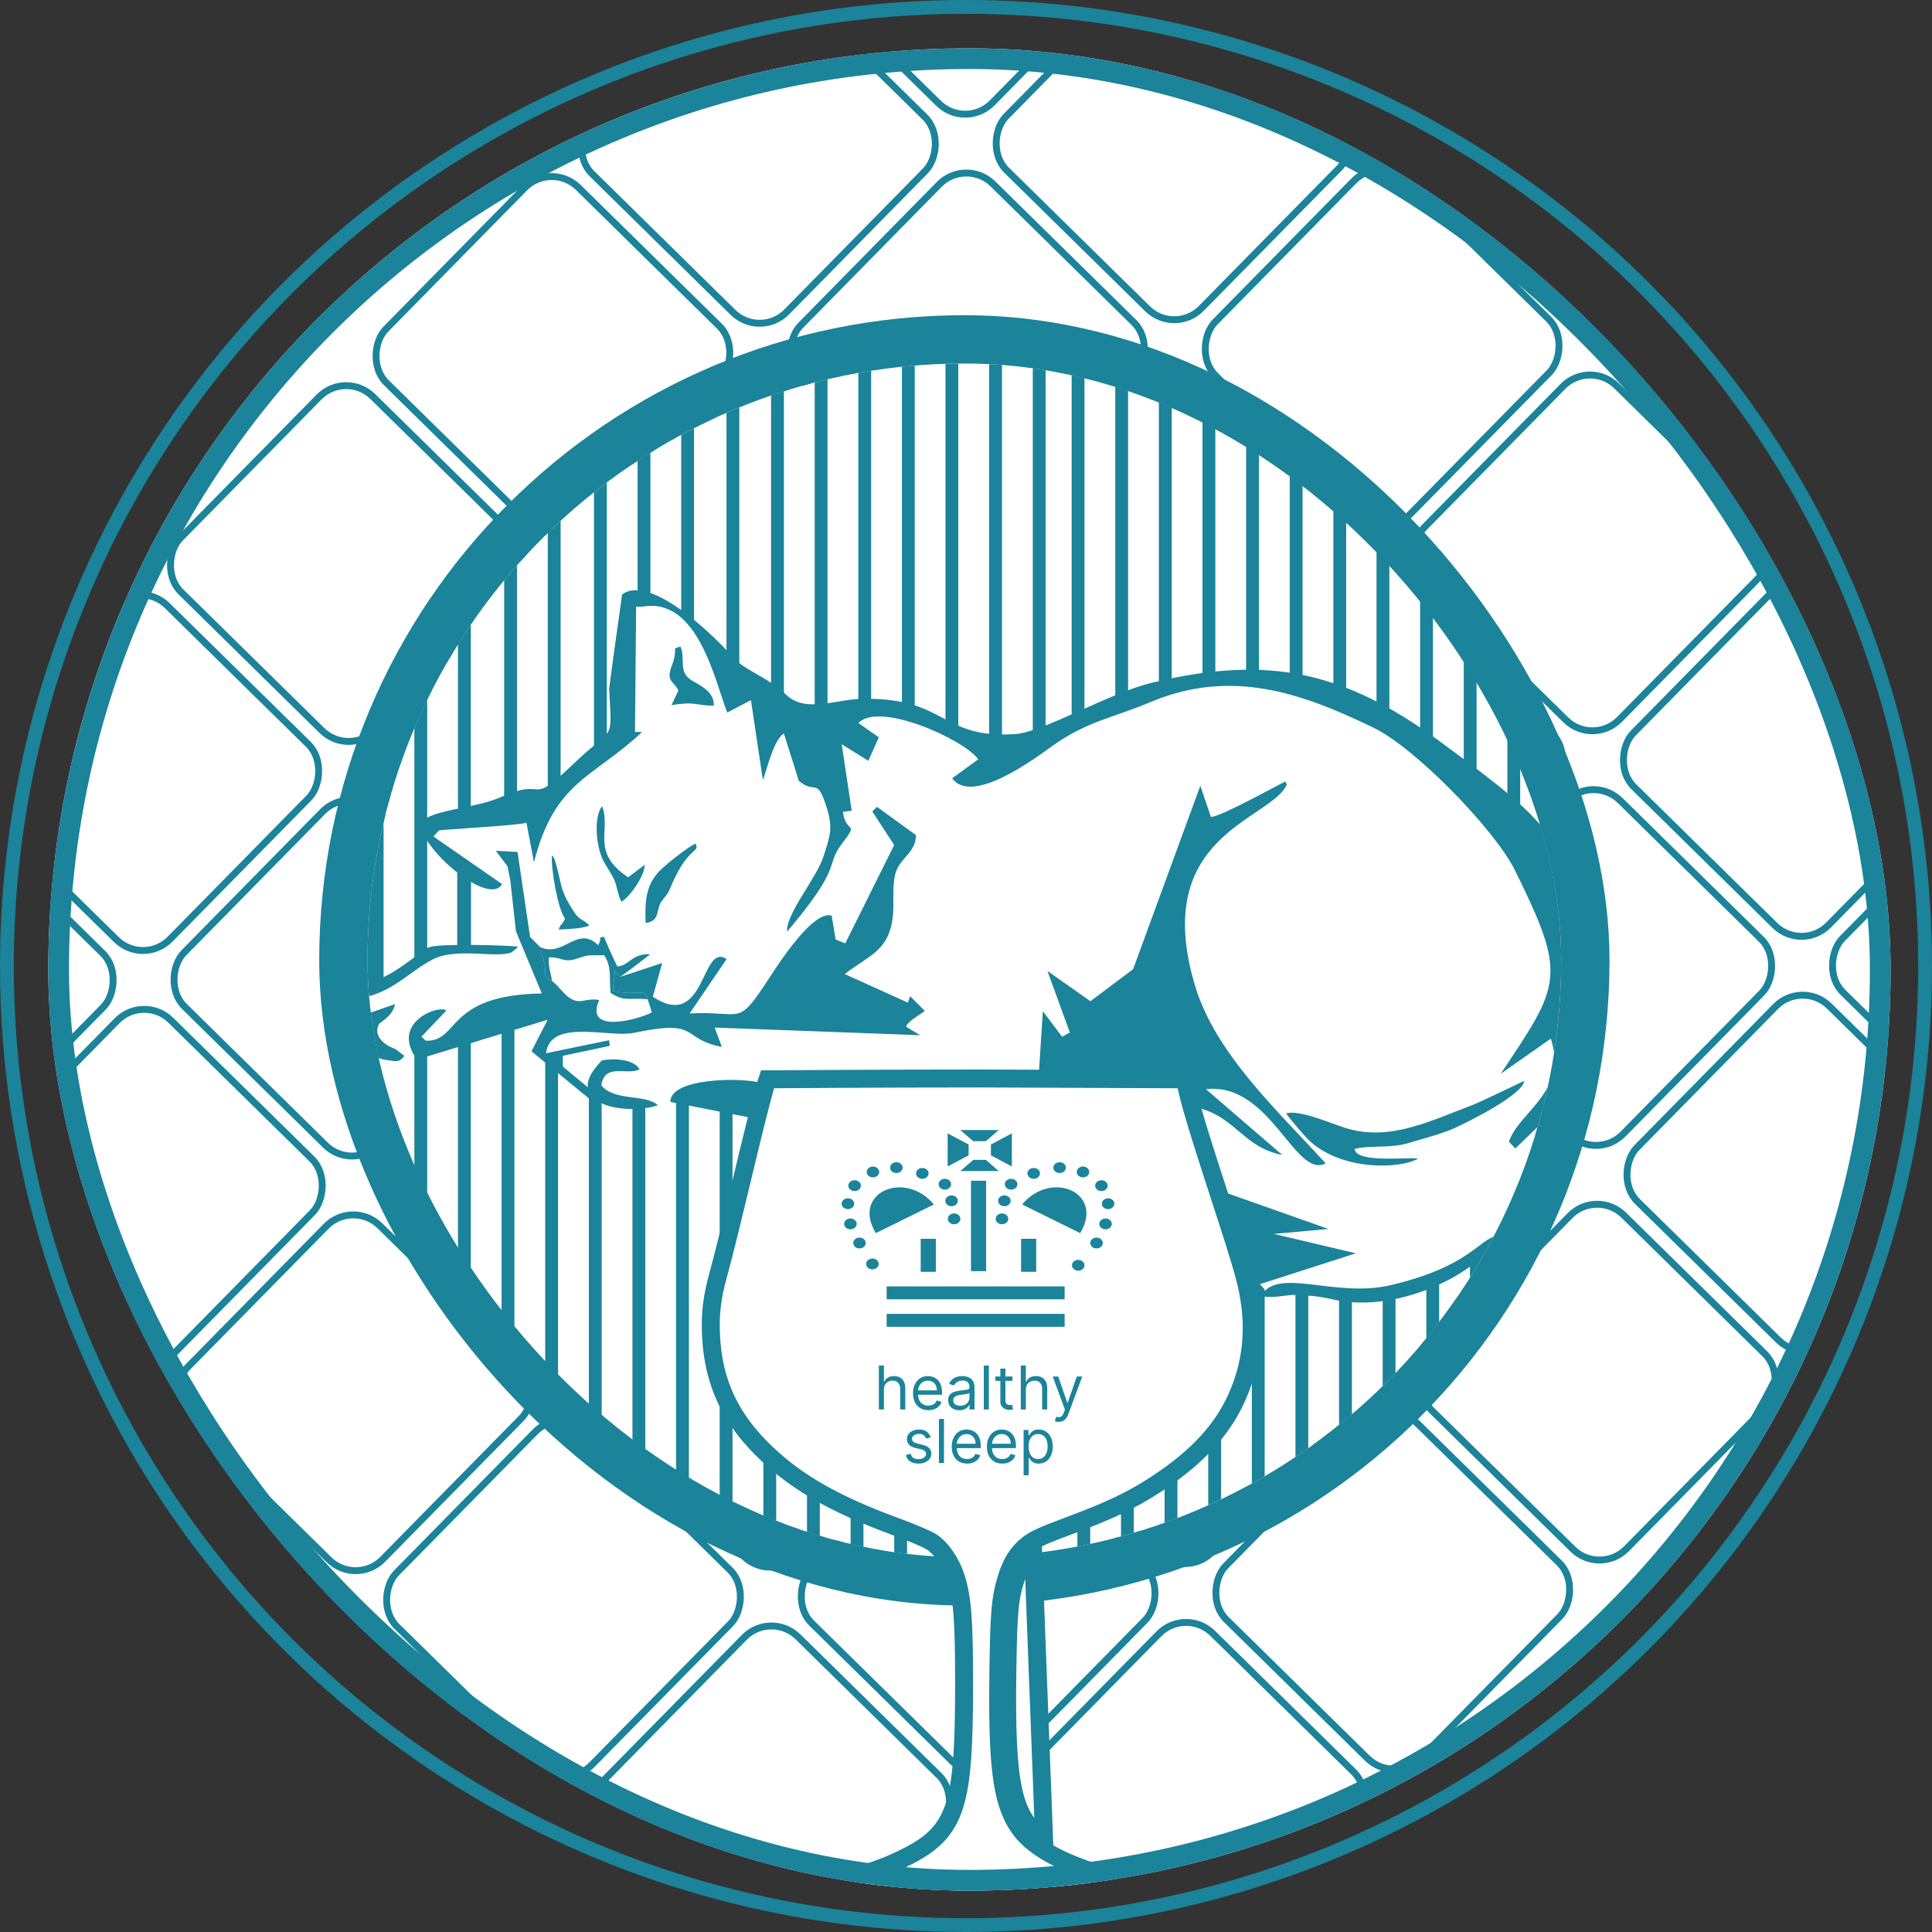
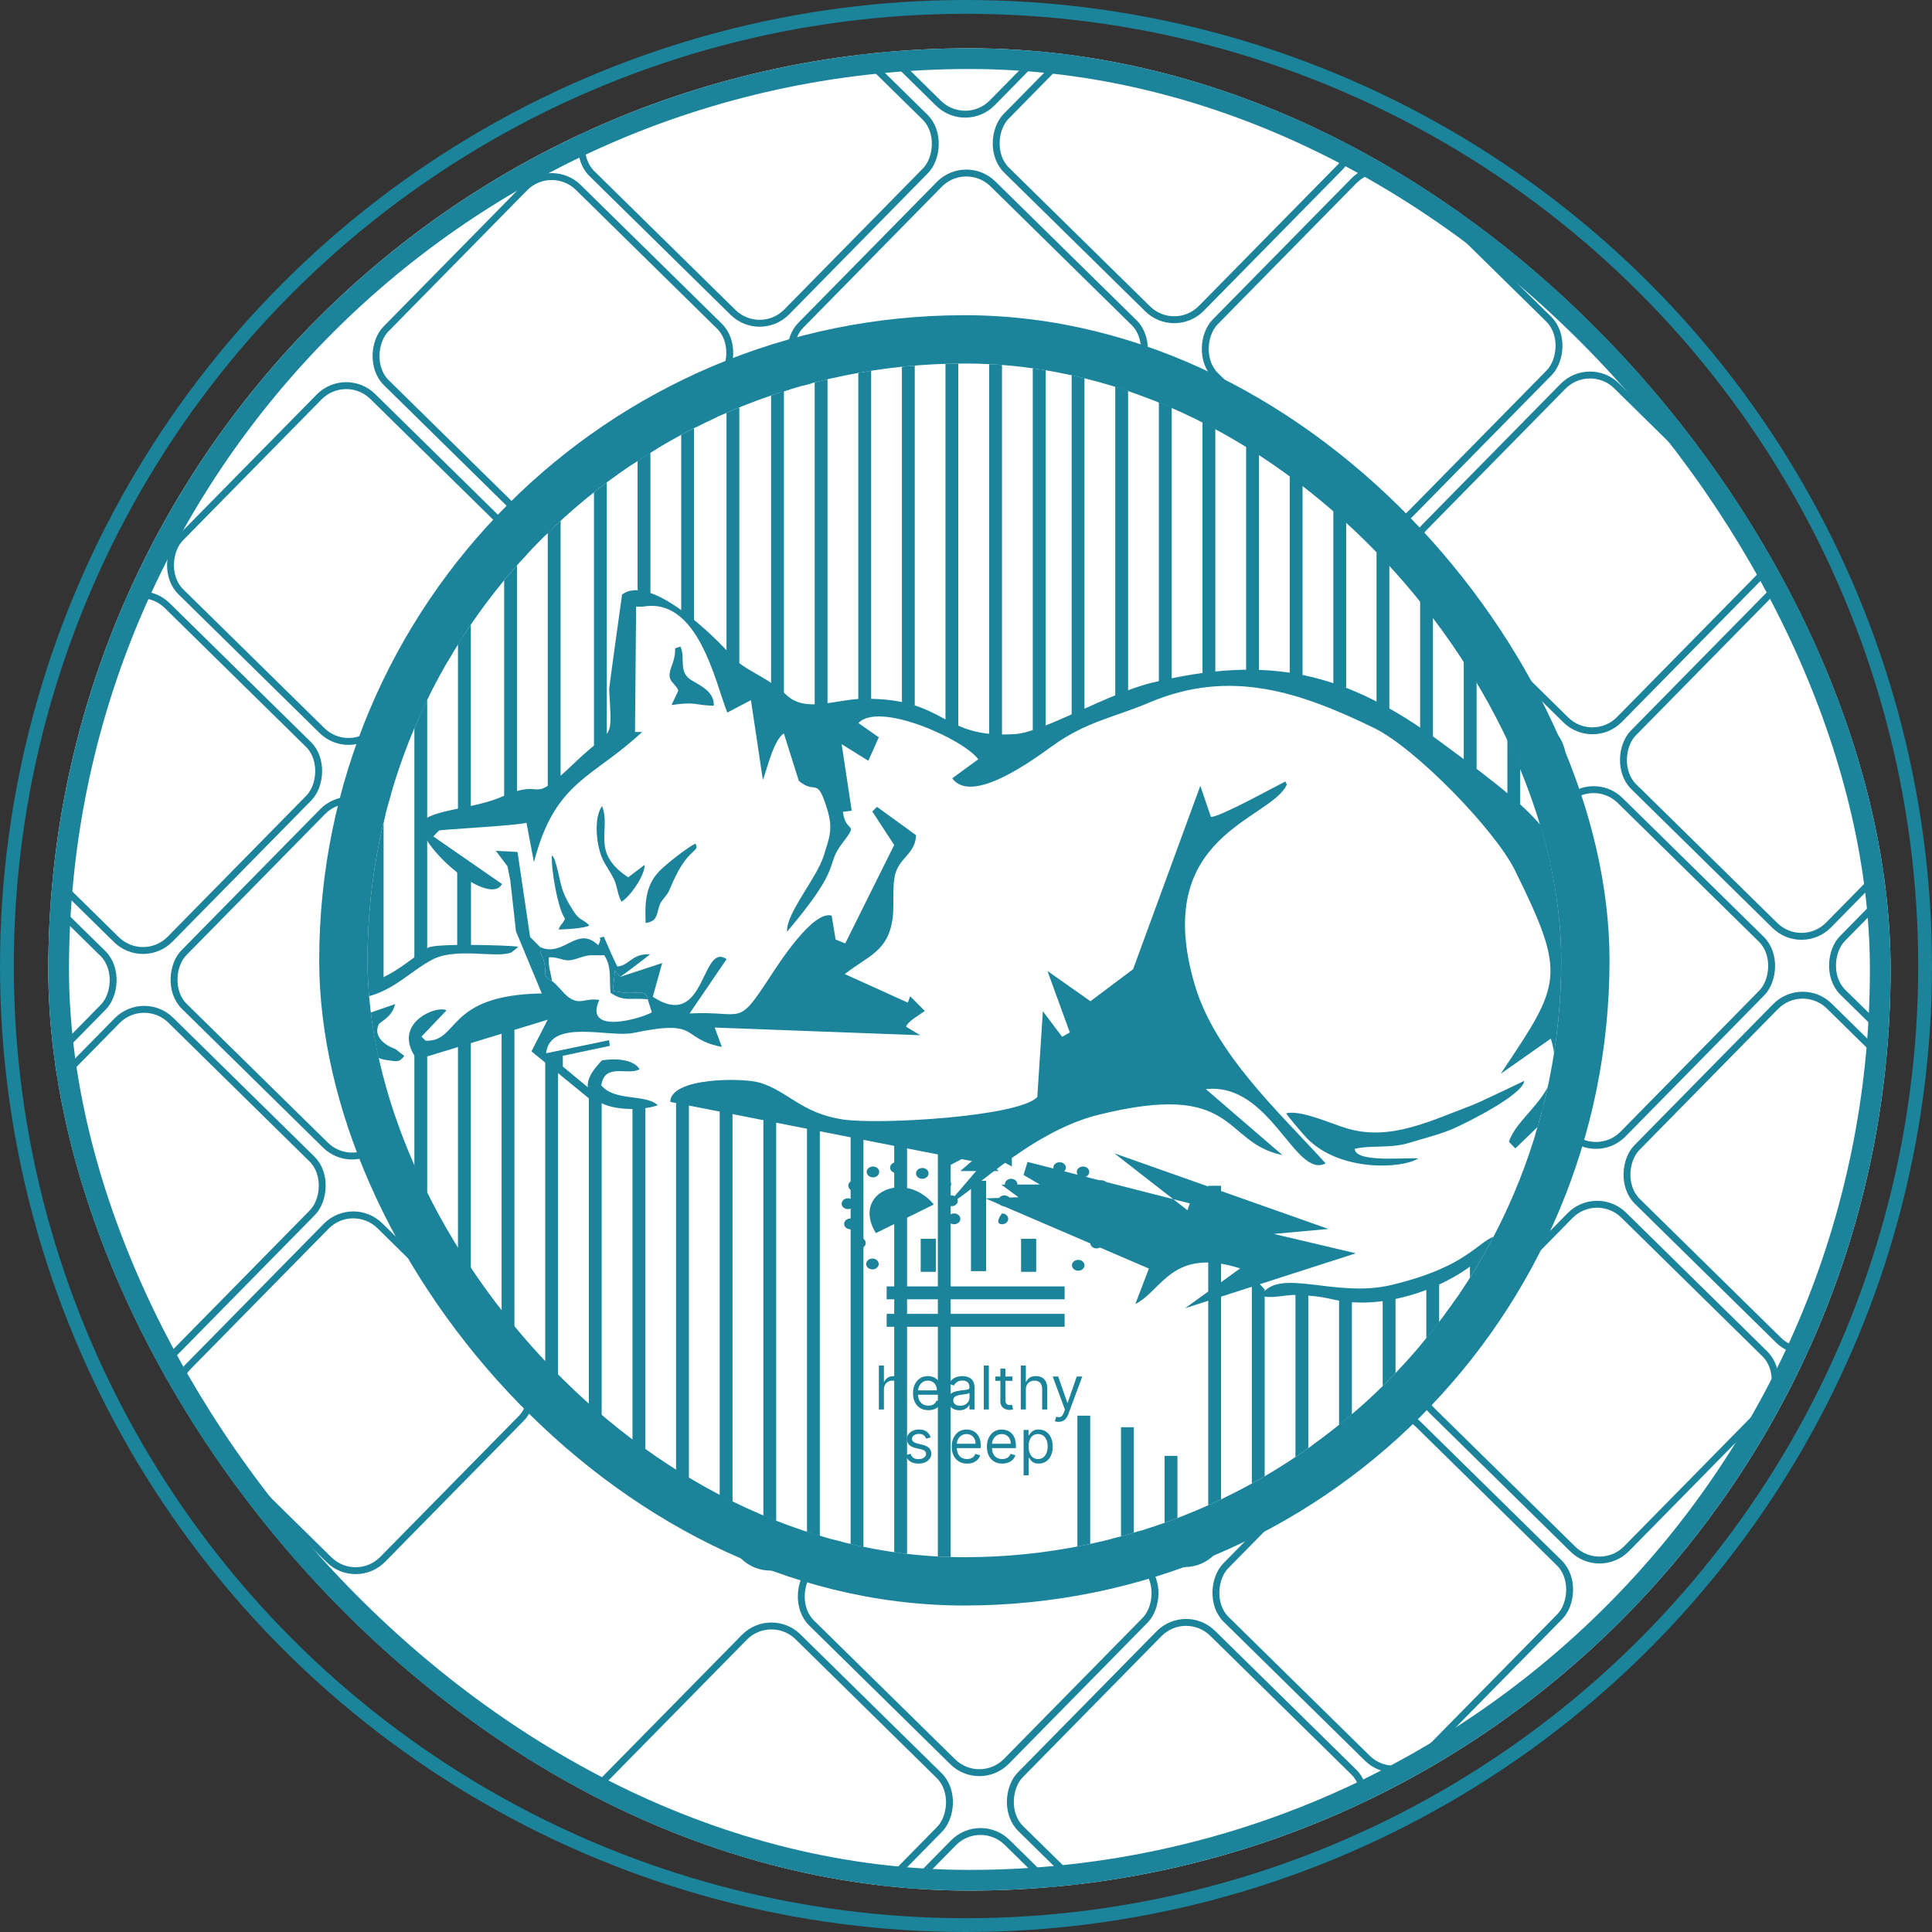
<svg xmlns="http://www.w3.org/2000/svg" width="217" height="217" viewBox="0 0 217 217" fill="none">
  <rect x="0" y="0" width="217" height="217" fill="#333333" stroke="none" />
  <g clip-path="url(#clip0_143_1309)">
    <rect x="5.425" y="5.425" width="206.925" height="206.925" rx="103.463" fill="white" />
    <rect x="61.916" y="18.066" width="30.755" height="30.755" rx="4.263" transform="rotate(44.511 61.916 18.066)" stroke="#1B839A" stroke-width="0.775" />
    <rect x="85.399" y="41.151" width="30.755" height="30.755" rx="4.263" transform="rotate(44.511 85.399 41.151)" stroke="#1B839A" stroke-width="0.775" />
    <rect x="108.883" y="64.237" width="30.755" height="30.755" rx="4.263" transform="rotate(44.511 108.883 64.237)" stroke="#1B839A" stroke-width="0.775" />
    <rect x="132.367" y="87.323" width="30.755" height="30.755" rx="4.263" transform="rotate(44.511 132.367 87.323)" stroke="#1B839A" stroke-width="0.775" />
    <rect x="155.851" y="110.409" width="30.755" height="30.755" rx="4.263" transform="rotate(44.511 155.851 110.409)" stroke="#1B839A" stroke-width="0.775" />
    <rect x="179.335" y="133.495" width="30.755" height="30.755" rx="4.263" transform="rotate(44.511 179.335 133.495)" stroke="#1B839A" stroke-width="0.775" />
    <rect x="38.83" y="41.549" width="30.755" height="30.755" rx="4.263" transform="rotate(44.511 38.83 41.549)" stroke="#1B839A" stroke-width="0.775" />
    <rect x="62.314" y="64.635" width="30.755" height="30.755" rx="4.263" transform="rotate(44.511 62.314 64.635)" stroke="#1B839A" stroke-width="0.775" />
    <rect x="85.798" y="87.721" width="30.755" height="30.755" rx="4.263" transform="rotate(44.511 85.798 87.721)" stroke="#1B839A" stroke-width="0.775" />
    <rect x="109.282" y="110.807" width="30.755" height="30.755" rx="4.263" transform="rotate(44.511 109.282 110.807)" stroke="#1B839A" stroke-width="0.775" />
    <rect x="132.765" y="133.893" width="30.755" height="30.755" rx="4.263" transform="rotate(44.511 132.765 133.893)" stroke="#1B839A" stroke-width="0.775" />
    <rect x="156.249" y="156.979" width="30.755" height="30.755" rx="4.263" transform="rotate(44.511 156.249 156.979)" stroke="#1B839A" stroke-width="0.775" />
    <rect x="108.088" y="-28.902" width="30.755" height="30.755" rx="4.263" transform="rotate(44.511 108.088 -28.902)" stroke="#1B839A" stroke-width="0.775" />
    <rect x="131.571" y="-5.816" width="30.755" height="30.755" rx="4.263" transform="rotate(44.511 131.571 -5.816)" stroke="#1B839A" stroke-width="0.775" />
    <rect x="155.055" y="17.27" width="30.755" height="30.755" rx="4.263" transform="rotate(44.511 155.055 17.27)" stroke="#1B839A" stroke-width="0.775" />
    <rect x="178.539" y="40.356" width="30.755" height="30.755" rx="4.263" transform="rotate(44.511 178.539 40.356)" stroke="#1B839A" stroke-width="0.775" />
    <rect x="202.023" y="63.442" width="30.755" height="30.755" rx="4.263" transform="rotate(44.511 202.023 63.442)" stroke="#1B839A" stroke-width="0.775" />
    <rect x="225.507" y="86.528" width="30.755" height="30.755" rx="4.263" transform="rotate(44.511 225.507 86.528)" stroke="#1B839A" stroke-width="0.775" />
    <rect x="85.002" y="-5.418" width="30.755" height="30.755" rx="4.263" transform="rotate(44.511 85.002 -5.418)" stroke="#1B839A" stroke-width="0.775" />
    <rect x="108.486" y="17.668" width="30.755" height="30.755" rx="4.263" transform="rotate(44.511 108.486 17.668)" stroke="#1B839A" stroke-width="0.775" />
    <rect x="131.969" y="40.754" width="30.755" height="30.755" rx="4.263" transform="rotate(44.511 131.969 40.754)" stroke="#1B839A" stroke-width="0.775" />
    <rect x="155.453" y="63.84" width="30.755" height="30.755" rx="4.263" transform="rotate(44.511 155.453 63.84)" stroke="#1B839A" stroke-width="0.775" />
    <rect x="178.937" y="86.925" width="30.755" height="30.755" rx="4.263" transform="rotate(44.511 178.937 86.925)" stroke="#1B839A" stroke-width="0.775" />
    <rect x="202.421" y="110.012" width="30.755" height="30.755" rx="4.263" transform="rotate(44.511 202.421 110.012)" stroke="#1B839A" stroke-width="0.775" />
    <rect x="15.743" y="65.033" width="30.755" height="30.755" rx="4.263" transform="rotate(44.511 15.743 65.033)" stroke="#1B839A" stroke-width="0.775" />
    <rect x="39.228" y="88.119" width="30.755" height="30.755" rx="4.263" transform="rotate(44.511 39.228 88.119)" stroke="#1B839A" stroke-width="0.775" />
    <rect x="62.711" y="111.205" width="30.755" height="30.755" rx="4.263" transform="rotate(44.511 62.711 111.205)" stroke="#1B839A" stroke-width="0.775" />
    <rect x="86.195" y="134.291" width="30.755" height="30.755" rx="4.263" transform="rotate(44.511 86.195 134.291)" stroke="#1B839A" stroke-width="0.775" />
    <rect x="109.679" y="157.377" width="30.755" height="30.755" rx="4.263" transform="rotate(44.511 109.679 157.377)" stroke="#1B839A" stroke-width="0.775" />
    <rect x="133.163" y="180.463" width="30.755" height="30.755" rx="4.263" transform="rotate(44.511 133.163 180.463)" stroke="#1B839A" stroke-width="0.775" />
    <rect x="-7.342" y="88.517" width="30.755" height="30.755" rx="4.263" transform="rotate(44.511 -7.342 88.517)" stroke="#1B839A" stroke-width="0.775" />
    <rect x="16.142" y="111.603" width="30.755" height="30.755" rx="4.263" transform="rotate(44.511 16.142 111.603)" stroke="#1B839A" stroke-width="0.775" />
    <rect x="39.626" y="134.689" width="30.755" height="30.755" rx="4.263" transform="rotate(44.511 39.626 134.689)" stroke="#1B839A" stroke-width="0.775" />
-     <rect x="63.109" y="157.775" width="30.755" height="30.755" rx="4.263" transform="rotate(44.511 63.109 157.775)" stroke="#1B839A" stroke-width="0.775" />
    <rect x="86.593" y="180.861" width="30.755" height="30.755" rx="4.263" transform="rotate(44.511 86.593 180.861)" stroke="#1B839A" stroke-width="0.775" />
    <rect x="110.077" y="203.947" width="30.755" height="30.755" rx="4.263" transform="rotate(44.511 110.077 203.947)" stroke="#1B839A" stroke-width="0.775" />
    <g clip-path="url(#clip1_143_1309)">
      <rect x="41.278" y="40.83" width="134.075" height="134.075" rx="67.037" fill="white" />
      <path fill-rule="evenodd" clip-rule="evenodd" d="M181.552 120.157V105.675C172.887 92.336 175.338 93.299 161.8 83.333C151.102 75.458 142.546 73.483 129.363 76.688C124.511 77.868 117.18 82.237 114.049 82.449C105.571 83.024 106.471 78.362 96.929 78.488C93.909 78.528 90.496 80.107 88.351 78.076C86.065 75.912 83.627 75.352 82.204 73.699C80.311 71.501 73.009 64.371 69.872 66.78C69.868 66.789 68.408 77.19 68.421 77.435C68.745 83.553 68.933 81.471 64.663 85.562C59.02 90.968 61.698 87.125 56.359 89.489C53.174 90.9 48.4 90.881 47.26 92.435C47.076 95.178 54.918 101.924 56.389 99.295L48.671 93.947L49.305 93.287C49.571 93.161 58.107 92.736 59.131 92.411L59.973 96.84C62.332 87.663 66.56 87.437 72.116 82.219L71.323 82.212L71.448 68.138L72.155 68.145C78.415 66.98 80.328 76.639 81.689 80.035L84.345 78.64L85.686 87.61C86.178 86.304 86.919 83.046 88.046 82.385L89.726 87.71C91.678 89.326 91.75 87.1 92.912 90.898C93.586 93.102 93.175 94.019 92.529 96.096C91.74 98.636 88.256 102.604 88.41 104.638C94.844 97.044 92.558 97.387 94.616 94.698C96.566 92.151 94.987 93.726 94.676 91.184L95.663 91.059L94.534 83.585L97.529 85.451L98.706 82.814L96.417 81.213C98.705 78.748 108.221 83.012 109.878 85.282L106.949 87.419C109.135 90.414 115.921 85.427 118.166 83.81C122.05 81.013 124.994 80.642 129.15 78.885C138.225 75.051 146.087 77.758 154.326 81.762C159.002 84.034 167.92 93.228 170.147 97.734C176.056 109.689 175.329 110.471 168.56 120.604L174.188 116.654C176.114 122.704 170.671 124.765 169.477 128.237L170.203 128.99L180.627 118.927L180.259 121.673L181.552 120.157Z" fill="#1B839A" />
      <path fill-rule="evenodd" clip-rule="evenodd" d="M148.895 130.668C143.613 124.853 136.512 118.375 134.22 110.698C129.15 93.712 142.782 92.13 144.537 88.111L144.367 87.772C143.071 88.421 136.94 91.816 136.008 91.75L134.817 88.261L127.268 108.861L122.476 112.455L117.649 109.058L120.16 115.962L119.299 116.453L117.134 113.58L116.509 123.208C114.55 125.416 98.746 126.356 94.651 125.735C90.051 125.036 88.581 122.635 85.426 121.63C83.479 121.01 75.289 121.011 75.29 123.764L110.387 130.657L106.471 135.231C108.377 134.781 115.341 127.21 123.347 125.219C139.161 121.288 137.199 128.342 144.038 129.738L135.445 122.333C142.713 121.523 145.438 132.464 148.895 130.668Z" fill="#1B839A" />
      <path fill-rule="evenodd" clip-rule="evenodd" d="M69.665 109.717L69.072 109.036L68.83 111.323C69.682 111.383 69.766 111.526 70.795 111.526C71.762 111.525 72.561 111.207 72.755 112.243L73.213 113.706C72.019 114.404 65.523 116.3 67.305 112.319C65.689 112.038 65.189 112.94 63.907 112.038C63.239 111.567 62.632 110.627 62.001 110.194C60.871 109.542 61.41 109.565 61.158 108.26C60.9 106.922 60.672 107.583 60.665 106.374L59.541 105.242L58.128 95.69L55.69 95.564L57 97.301L57.317 98.889L57.953 104.607L60.854 111.584C49.985 111.758 51.639 117.04 47.81 116.89L47.337 116.434L50.148 113.487C49.054 112.839 43.821 114.989 46.846 119.003L61.513 114.536L59.694 118.083L66.281 123.485L66.851 122.807L63.223 119.801L63.21 118.587L68.491 117.47L68.414 116.835L61.332 118.302C61.785 114.346 68.457 116.579 71.135 116.02C78.838 114.412 76.257 116.63 81.077 117.591L80.273 115.414L103.357 116.274L101.77 115.322C101.899 114.751 103.362 113.931 103.877 113.551L102.231 111.896L101.967 112.614L94.884 109.406C97.542 107.325 99.794 106.866 100.268 103.054C100.48 101.349 100.105 99.074 100.74 97.647C101.362 96.25 102.832 95.656 102.89 93.81L98.505 90.624L97.975 91.145L100.433 94.911L94.937 105.962L93.857 105.524L93.409 102.842C91.296 102.218 87.443 108.26 86.346 109.937C82.725 115.469 83.531 113.508 77.454 113.831L77.176 114.241L81.609 107.727C78.709 105.752 79.324 115.91 73.322 111.955L74.374 108.168L69.665 109.717Z" fill="#1B839A" />
      <path fill-rule="evenodd" clip-rule="evenodd" d="M143.06 138.592L149.203 138.035L125.165 129.541L133.372 135.933L133.641 135.167L115.411 130.508L114.961 131.97L116.792 133.042L112.469 133.056L114.391 134.473L110.685 134.602L129.042 142.483L127.521 146.465C130.504 144.997 131.634 140.028 139.294 142.466L133.111 146.937L152.288 140.769L143.06 138.592Z" fill="#1B839A" />
      <path fill-rule="evenodd" clip-rule="evenodd" d="M152.152 129.043C153.931 128.587 156.123 129.034 158.31 128.354C159.833 127.881 161.878 127.376 163.29 126.744C164.835 126.052 171.063 122.96 171.202 121.4C171.197 121.401 166.152 123.835 165.339 124.137C160.733 125.852 156.17 128.221 151.228 126.725C149.448 126.187 146.063 124.642 144.462 125.043C144.545 125.283 146.417 127.469 146.836 127.891C150.547 131.635 157.481 131.28 159.286 130.118C157.88 129.982 152.286 130.639 152.152 129.043Z" fill="#1B839A" />
      <path fill-rule="evenodd" clip-rule="evenodd" d="M141.662 145.489C142.448 145.961 144.501 145.399 145.613 145.442C147.024 145.497 148.255 145.607 149.623 145.931C157.362 147.764 166.934 142.433 168.18 138.777C165.972 139.266 165.159 142.206 156.263 144.332C149.949 145.841 143.653 142.274 141.662 145.489Z" fill="#1B839A" />
      <path fill-rule="evenodd" clip-rule="evenodd" d="M166.166 143.264C166.641 143.046 167.49 142.143 167.986 141.691C169.554 140.261 171.509 139.562 173.556 137.247C174.931 135.692 178.102 130.203 177.152 128.196C176.788 128.67 175.506 131.839 175.083 132.648C172.773 137.066 166.401 139.616 166.166 143.264Z" fill="#1B839A" />
      <path fill-rule="evenodd" clip-rule="evenodd" d="M173.17 141.171C178.691 135.909 180.505 133.379 179.215 125.062C178.581 125.873 178.448 130.787 177.076 133.932C176.043 136.301 173.354 137.933 173.17 141.171Z" fill="#1B839A" />
      <path fill-rule="evenodd" clip-rule="evenodd" d="M60.665 106.373C60.672 107.583 60.9 106.922 61.158 108.26C61.41 109.564 60.871 109.542 62.001 110.194C61.835 109.024 61.57 108.699 61.648 107.52C63.147 107.492 63.285 108.179 64.778 107.676C66.431 107.118 66.158 107.35 67.867 107.288C68.754 108.661 68.401 109.913 68.575 111.506C70.105 112.561 70.807 112.029 72.755 112.243C72.561 111.207 71.762 111.525 70.795 111.525C69.766 111.526 69.682 111.382 68.83 111.323L69.072 109.036L69.665 109.717C70.133 109.407 72.754 107.419 73.021 107.18C70.948 107.082 70.663 108.473 69.341 108.555C68.971 107.858 68.142 105.977 67.822 105.202C66.851 105.522 67.812 104.979 67.192 106.167C64.83 103.858 63.311 107.594 60.665 106.373Z" fill="#1B839A" />
      <path fill-rule="evenodd" clip-rule="evenodd" d="M41.21 110.373V111.958C44.351 111.158 46.056 109.115 48.534 107.793C51.259 106.339 55.812 107.697 57.469 106.956L58.069 106.479C58.093 106.388 58.157 106.375 58.202 106.323C56.857 106.158 49.061 105.945 48.129 106.421C46.978 107.008 43.918 109.942 41.21 110.373Z" fill="#1B839A" />
      <path fill-rule="evenodd" clip-rule="evenodd" d="M67.541 121.913C67.898 119.302 70.529 120.864 71.842 120.09C71.096 118.912 68.971 118.874 67.616 119.095C66.106 120.676 65.058 122.373 67.326 123.776C68.893 124.745 72.195 124.758 73.887 124.136C72.438 122.838 69.073 123.74 67.541 121.913Z" fill="#1B839A" />
      <path fill-rule="evenodd" clip-rule="evenodd" d="M72.517 103.669C74.037 103.457 73.686 102.466 74.185 101.425C74.276 101.235 74.859 100.548 74.998 100.323C75.215 99.974 75.354 99.553 75.555 99.105C77.356 95.076 78.663 95.75 78.109 94.749C77.278 95.132 74.814 97.054 74.033 97.871C72.481 99.495 72.432 101.458 72.517 103.669Z" fill="#1B839A" />
      <path fill-rule="evenodd" clip-rule="evenodd" d="M76.425 72.621C75.446 72.96 76.034 72.58 75.715 73.948C75.579 74.529 75.43 74.762 75.303 75.222C74.919 76.623 75.794 76.602 76.19 77.562L75.426 79.185C78.251 78.778 77.876 79.21 80.169 79.269C80.244 77.83 78.967 77.142 77.759 76.46C76.085 75.514 77.047 73.957 76.425 72.621Z" fill="#1B839A" />
      <path fill-rule="evenodd" clip-rule="evenodd" d="M67.627 90.537C66.656 91.833 66.963 94.981 67.702 96.535C68.049 97.265 68.533 97.884 68.932 98.692C69.336 99.508 69.388 100.61 69.806 101.276C70.766 100.737 72.466 98.27 72.401 97.143L70.556 98.538C66.289 95.711 68.67 93.269 67.627 90.537Z" fill="#1B839A" />
      <path fill-rule="evenodd" clip-rule="evenodd" d="M41.462 113.79V118.458C42.281 118.604 42.45 118.935 43.437 119.068C44.595 119.223 44.855 119.345 45.408 118.598L44.414 117.824C42.691 117.221 41.956 116.019 42.605 114.966C43.418 114.356 44.121 113.895 44.375 112.781L41.462 113.79Z" fill="#1B839A" />
      <path fill-rule="evenodd" clip-rule="evenodd" d="M64.484 102.441C62.851 99.932 63.116 99.429 62.468 97.106C62.453 97.055 62.305 96.583 62.296 96.562C62.122 96.147 62.124 96.24 61.992 96.074C61.872 97.535 62.642 102.089 63.461 103.177C63.143 103.928 63.044 103.653 62.739 104.404C63.54 104.379 65.624 104.287 66.196 103.943C65.52 103.235 65.111 103.404 64.484 102.441Z" fill="#1B839A" />
      <rect x="91.505" y="39.481" width="1.441" height="39.769" fill="#1B839A" />
      <rect x="96.404" y="38.04" width="1.441" height="40.922" fill="#1B839A" />
      <rect x="101.303" y="38.04" width="1.441" height="42.625" fill="#1B839A" />
      <rect x="106.195" y="38.04" width="1.441" height="44.092" fill="#1B839A" />
      <rect x="111.102" y="38.04" width="1.441" height="45.725" fill="#1B839A" />
      <rect x="116" y="38.04" width="1.441" height="44.175" fill="#1B839A" />
      <rect x="120.366" y="40.922" width="1.441" height="39.525" fill="#1B839A" />
      <rect x="125.265" y="33.717" width="1.441" height="44.95" fill="#1B839A" />
      <rect x="130.164" y="43.803" width="1.441" height="33.429" fill="#1B839A" />
      <rect x="135.063" y="44.38" width="1.441" height="31.988" fill="#1B839A" />
      <rect x="139.962" y="45.532" width="1.441" height="31" fill="#1B839A" />
      <rect x="144.861" y="44.38" width="1.441" height="31.775" fill="#1B839A" />
      <rect x="149.76" y="48.991" width="1.441" height="28.242" fill="#1B839A" />
      <rect x="154.609" y="45.532" width="1.441" height="35.158" fill="#1B839A" />
      <rect x="159.508" y="43.803" width="1.441" height="40.057" fill="#1B839A" />
      <rect x="164.407" y="43.803" width="1.441" height="44.092" fill="#1B839A" />
      <rect x="169.306" y="68.299" width="1.441" height="24.207" fill="#1B839A" />
      <rect x="174.256" y="71.181" width="1.441" height="19.596" fill="#1B839A" />
      <rect x="51.44" y="64.264" width="1.441" height="26.801" fill="#1B839A" />
      <rect x="46.541" y="67.146" width="1.441" height="40.633" fill="#1B839A" />
      <rect x="51.353" y="97.405" width="1.55" height="9.3" fill="#1B839A" />
      <rect x="56.627" y="56.483" width="1.441" height="34.005" fill="#1B839A" />
      <rect x="61.526" y="53.602" width="1.441" height="35.446" fill="#1B839A" />
      <rect x="66.714" y="52.449" width="1.441" height="31.412" fill="#1B839A" />
      <path d="M71.613 49.855H73.054V67.146L71.613 66.252V49.855Z" fill="#1B839A" />
      <path d="M76.512 43.515H77.953V70.028L76.512 69.163V43.515Z" fill="#1B839A" />
      <rect x="81.598" y="41.21" width="1.441" height="35.65" fill="#1B839A" />
      <rect x="86.606" y="41.21" width="1.441" height="38.328" fill="#1B839A" />
      <rect x="106.779" y="180.33" width="1.441" height="52.7" transform="rotate(180 106.779 180.33)" fill="#1B839A" />
      <rect x="101.879" y="180.33" width="1.441" height="53.475" transform="rotate(180 101.879 180.33)" fill="#1B839A" />
      <rect x="96.981" y="182.655" width="1.441" height="56.575" transform="rotate(180 96.981 182.655)" fill="#1B839A" />
      <rect x="92.081" y="192.73" width="1.441" height="66.65" transform="rotate(180 92.081 192.73)" fill="#1B839A" />
      <rect x="87.182" y="173.355" width="1.441" height="48.825" transform="rotate(180 87.182 173.355)" fill="#1B839A" />
      <rect x="82.275" y="173.355" width="1.441" height="50.375" transform="rotate(180 82.275 173.355)" fill="#1B839A" />
      <rect x="77.376" y="175.68" width="1.441" height="51.925" transform="rotate(180 77.376 175.68)" fill="#1B839A" />
      <rect x="72.478" y="175.68" width="1.441" height="51.925" transform="rotate(180 72.478 175.68)" fill="#1B839A" />
      <rect x="67.579" y="175.68" width="1.441" height="53.475" transform="rotate(180 67.579 175.68)" fill="#1B839A" />
      <rect x="62.679" y="174.926" width="1.441" height="55.907" transform="rotate(180 62.679 174.926)" fill="#1B839A" />
      <rect x="57.78" y="178.005" width="1.441" height="63.55" transform="rotate(180 57.78 178.005)" fill="#1B839A" />
      <rect x="52.881" y="178.005" width="1.441" height="62.775" transform="rotate(180 52.881 178.005)" fill="#1B839A" />
      <rect x="47.982" y="138.725" width="1.441" height="20.15" transform="rotate(180 47.982 138.725)" fill="#1B839A" />
      <rect width="2.594" height="38.328" transform="matrix(-1 0 0 1 43.083 72.045)" fill="#1B839A" />
      <rect x="161.643" y="151.871" width="1.441" height="8.525" transform="rotate(180 161.643 151.871)" fill="#1B839A" />
      <path d="M166.542 148.99H165.101V141.497L166.542 140.465V148.99Z" fill="#1B839A" />
      <rect x="156.743" y="159.076" width="1.441" height="13.175" transform="rotate(180 156.743 159.076)" fill="#1B839A" />
      <rect x="151.844" y="164.839" width="1.441" height="19.375" transform="rotate(180 151.844 164.839)" fill="#1B839A" />
      <rect x="132.248" y="172.044" width="1.441" height="8.525" transform="rotate(180 132.248 172.044)" fill="#1B839A" />
      <rect x="127.349" y="173.485" width="1.441" height="13.175" transform="rotate(180 127.349 173.485)" fill="#1B839A" />
      <rect x="122.45" y="178.384" width="1.441" height="19.375" transform="rotate(180 122.45 178.384)" fill="#1B839A" />
      <rect x="146.945" y="166.28" width="1.441" height="21.7" transform="rotate(180 146.945 166.28)" fill="#1B839A" />
      <path d="M142.046 173.485H140.605V143.26L142.046 144.823V173.485Z" fill="#1B839A" />
      <rect x="137.147" y="173.485" width="1.441" height="40.3" transform="rotate(180 137.147 173.485)" fill="#1B839A" />
    </g>
    <rect x="38.566" y="38.117" width="139.5" height="139.5" rx="69.75" stroke="#1B839A" stroke-width="5.425" />
-     <path d="M112.138 187.717C112.229 181.22 112.353 179.5 113.064 177.23C113.582 175.571 114.241 174.456 115.408 173.513C116.207 172.862 117.199 172.447 120.072 171.369L120.075 171.368C124.767 169.62 127.203 168.454 129.976 166.625L129.978 166.624C134.505 163.656 137.338 160.53 138.944 156.9L138.944 156.898C140.804 152.71 141.094 148.254 139.79 143.375L139.79 143.373C139.25 141.338 138.165 138.001 137.011 134.454C136.635 133.298 136.252 132.119 135.878 130.956C135.122 128.606 134.407 126.327 133.88 124.461C133.617 123.528 133.398 122.686 133.244 121.984C133.186 121.721 133.135 121.466 133.094 121.226L110.286 121.133C110.285 121.133 110.284 121.133 110.283 121.133C104.317 121.133 98.374 121.157 93.8 121.181C91.265 121.195 89.148 121.208 87.681 121.217C87.072 121.221 86.575 121.224 86.207 121.226C86.171 121.333 86.132 121.454 86.091 121.589C85.931 122.106 85.738 122.793 85.52 123.617C85.085 125.262 84.558 127.409 83.996 129.733C83.78 130.629 83.558 131.551 83.335 132.481C82.403 136.357 81.443 140.353 80.706 143.05L80.705 143.053C79.944 145.806 79.755 147.518 79.861 150.021C80.123 155.346 82.071 159.481 86.217 163.358L86.22 163.36C89.608 166.553 93.8 168.957 100.325 171.366C101.258 171.702 102.19 172.069 102.945 172.387C103.668 172.691 104.309 172.983 104.6 173.163L104.607 173.167L104.615 173.172C105.22 173.562 105.774 174.18 106.223 174.842C106.681 175.516 107.077 176.302 107.337 177.091L107.339 177.095C108.112 179.476 108.287 182.023 108.287 189.232L108.287 189.233C108.278 195.917 108.09 200.049 107.19 202.834C106.727 204.268 106.068 205.376 105.142 206.303C104.231 207.216 103.102 207.911 101.771 208.58L101.771 208.58C99.518 209.712 97.646 210.367 93.728 211.407L93.728 211.407C91.388 212.028 89.831 212.486 88.816 212.865H110.249H131.501C131.311 212.795 131.104 212.721 130.881 212.644C129.713 212.244 128.153 211.783 126.297 211.298L126.292 211.297C121.769 210.091 118.898 208.968 116.696 207.433C115.727 206.758 114.914 205.985 114.261 204.973C113.612 203.967 113.152 202.771 112.828 201.287C112.188 198.355 112.046 194.14 112.138 187.717ZM112.138 187.717L113.146 187.732M112.138 187.717C112.138 187.717 112.138 187.717 112.138 187.717L113.146 187.732M113.146 187.732C112.963 200.603 113.733 204.141 117.273 206.605L116.044 174.296C115.072 175.08 114.504 176.003 114.027 177.531C113.367 179.637 113.238 181.206 113.146 187.732Z" fill="white" stroke="#1B839A" stroke-width="2.017" />
    <path fill-rule="evenodd" clip-rule="evenodd" d="M96.535 139.006C96.925 139.006 97.239 139.279 97.239 139.614C97.239 139.95 96.925 140.222 96.535 140.222C96.147 140.222 95.831 139.95 95.831 139.614C95.831 139.279 96.147 139.006 96.535 139.006Z" fill="#1B839A" />
    <path fill-rule="evenodd" clip-rule="evenodd" d="M95.517 136.859C95.905 136.859 96.221 137.13 96.221 137.467C96.221 137.802 95.905 138.074 95.517 138.074C95.127 138.074 94.813 137.802 94.813 137.467C94.813 137.13 95.127 136.859 95.517 136.859Z" fill="#1B839A" />
    <path fill-rule="evenodd" clip-rule="evenodd" d="M95.236 134.59C95.626 134.59 95.942 134.862 95.942 135.198C95.942 135.533 95.626 135.806 95.236 135.806C94.848 135.806 94.532 135.533 94.532 135.198C94.532 134.862 94.848 134.59 95.236 134.59Z" fill="#1B839A" />
    <path fill-rule="evenodd" clip-rule="evenodd" d="M95.988 132.564C96.376 132.564 96.692 132.837 96.692 133.172C96.692 133.507 96.376 133.779 95.988 133.779C95.598 133.779 95.282 133.507 95.282 133.172C95.282 132.837 95.598 132.564 95.988 132.564Z" fill="#1B839A" />
    <path fill-rule="evenodd" clip-rule="evenodd" d="M98.05 131.023C98.439 131.023 98.754 131.296 98.754 131.632C98.754 131.967 98.439 132.24 98.05 132.24C97.662 132.24 97.346 131.967 97.346 131.632C97.346 131.296 97.662 131.023 98.05 131.023Z" fill="#1B839A" />
    <path fill-rule="evenodd" clip-rule="evenodd" d="M100.68 130.538C101.07 130.538 101.384 130.81 101.384 131.145C101.384 131.482 101.07 131.753 100.68 131.753C100.292 131.753 99.976 131.482 99.976 131.145C99.976 130.81 100.292 130.538 100.68 130.538Z" fill="#1B839A" />
    <path fill-rule="evenodd" clip-rule="evenodd" d="M103.593 131.186C103.981 131.186 104.297 131.459 104.297 131.794C104.297 132.13 103.981 132.401 103.593 132.401C103.204 132.401 102.888 132.13 102.888 131.794C102.888 131.459 103.204 131.186 103.593 131.186Z" fill="#1B839A" />
    <path fill-rule="evenodd" clip-rule="evenodd" d="M106.127 132.401C106.515 132.401 106.831 132.674 106.831 133.009C106.831 133.345 106.515 133.618 106.127 133.618C105.737 133.618 105.423 133.345 105.423 133.009C105.423 132.674 105.737 132.401 106.127 132.401Z" fill="#1B839A" />
    <path fill-rule="evenodd" clip-rule="evenodd" d="M107.163 136.291C107.553 136.291 107.867 136.564 107.867 136.9C107.867 137.235 107.553 137.508 107.163 137.508C106.775 137.508 106.459 137.235 106.459 136.9C106.459 136.564 106.775 136.291 107.163 136.291Z" fill="#1B839A" />
    <path fill-rule="evenodd" clip-rule="evenodd" d="M106.878 134.266C107.266 134.266 107.582 134.537 107.582 134.874C107.582 135.209 107.266 135.481 106.878 135.481C106.488 135.481 106.174 135.209 106.174 134.874C106.174 134.537 106.488 134.266 106.878 134.266Z" fill="#1B839A" />
    <path d="M104.888 135.286C101.63 131.353 95.607 133.953 98.373 138.501L104.888 135.286Z" fill="#1B839A" />
    <path fill-rule="evenodd" clip-rule="evenodd" d="M110.011 131.528H110.031H112.176L110.725 130.276H110.031H110.011H109.316L107.864 131.528H110.011Z" fill="#1B839A" />
    <path fill-rule="evenodd" clip-rule="evenodd" d="M110.011 126.925H110.031H112.176L110.725 128.177H110.031H110.011H109.316L107.864 126.925H110.011Z" fill="#1B839A" />
    <path fill-rule="evenodd" clip-rule="evenodd" d="M106.438 129.167V129.149V127.298L108.792 128.549V129.149V129.167V129.766L106.438 131.018V129.167Z" fill="#1B839A" />
    <path fill-rule="evenodd" clip-rule="evenodd" d="M113.65 129.167V129.149V127.298L111.298 128.549V129.149V129.167V129.766L113.65 131.018V129.167Z" fill="#1B839A" />
    <path d="M109.06 132.619H110.76V142.774H109.06V132.619Z" fill="#1B839A" />
    <path fill-rule="evenodd" clip-rule="evenodd" d="M123.16 139.006C122.772 139.006 122.457 139.279 122.457 139.614C122.457 139.95 122.772 140.222 123.16 140.222C123.55 140.222 123.865 139.95 123.865 139.614C123.865 139.279 123.55 139.006 123.16 139.006Z" fill="#1B839A" />
    <path fill-rule="evenodd" clip-rule="evenodd" d="M124.174 136.859C123.786 136.859 123.47 137.13 123.47 137.467C123.47 137.802 123.786 138.074 124.174 138.074C124.564 138.074 124.879 137.802 124.879 137.467C124.879 137.13 124.564 136.859 124.174 136.859Z" fill="#1B839A" />
    <path fill-rule="evenodd" clip-rule="evenodd" d="M124.459 134.59C124.069 134.59 123.754 134.862 123.754 135.198C123.754 135.533 124.069 135.806 124.459 135.806C124.847 135.806 125.162 135.533 125.162 135.198C125.162 134.862 124.847 134.59 124.459 134.59Z" fill="#1B839A" />
    <path fill-rule="evenodd" clip-rule="evenodd" d="M123.71 132.564C123.32 132.564 123.004 132.837 123.004 133.172C123.004 133.507 123.32 133.779 123.71 133.779C124.098 133.779 124.414 133.507 124.414 133.172C124.414 132.837 124.098 132.564 123.71 132.564Z" fill="#1B839A" />
    <path fill-rule="evenodd" clip-rule="evenodd" d="M121.643 131.023C121.255 131.023 120.939 131.296 120.939 131.632C120.939 131.967 121.255 132.24 121.643 132.24C122.033 132.24 122.347 131.967 122.347 131.632C122.347 131.296 122.033 131.023 121.643 131.023Z" fill="#1B839A" />
    <path fill-rule="evenodd" clip-rule="evenodd" d="M119.014 130.538C118.625 130.538 118.311 130.81 118.311 131.145C118.311 131.482 118.625 131.753 119.014 131.753C119.404 131.753 119.718 131.482 119.718 131.145C119.718 130.81 119.404 130.538 119.014 130.538Z" fill="#1B839A" />
    <path fill-rule="evenodd" clip-rule="evenodd" d="M116.106 131.186C115.716 131.186 115.402 131.459 115.402 131.794C115.402 132.13 115.716 132.401 116.106 132.401C116.494 132.401 116.81 132.13 116.81 131.794C116.81 131.459 116.494 131.186 116.106 131.186Z" fill="#1B839A" />
    <path fill-rule="evenodd" clip-rule="evenodd" d="M113.568 132.401C113.18 132.401 112.864 132.674 112.864 133.009C112.864 133.345 113.18 133.618 113.568 133.618C113.958 133.618 114.274 133.345 114.274 133.009C114.274 132.674 113.958 132.401 113.568 132.401Z" fill="#1B839A" />
-     <path fill-rule="evenodd" clip-rule="evenodd" d="M112.539 136.291C112.151 136.291 111.835 136.564 111.835 136.9C111.835 137.235 112.151 137.508 112.539 137.508C112.929 137.508 113.243 137.235 113.243 136.9C113.243 136.564 112.929 136.291 112.539 136.291Z" fill="#1B839A" />
+     <path fill-rule="evenodd" clip-rule="evenodd" d="M112.539 136.291C111.835 137.235 112.151 137.508 112.539 137.508C112.929 137.508 113.243 137.235 113.243 136.9C113.243 136.564 112.929 136.291 112.539 136.291Z" fill="#1B839A" />
    <path fill-rule="evenodd" clip-rule="evenodd" d="M112.813 134.266C112.425 134.266 112.109 134.537 112.109 134.874C112.109 135.209 112.425 135.481 112.813 135.481C113.202 135.481 113.517 135.209 113.517 134.874C113.517 134.537 113.202 134.266 112.813 134.266Z" fill="#1B839A" />
    <path d="M114.808 135.286C118.066 131.353 124.09 133.953 121.323 138.501L114.808 135.286Z" fill="#1B839A" />
    <path d="M100.455 144.486V145.936H99.588V144.486H100.455ZM118.711 145.936H100.455V144.486H118.711V145.936ZM118.711 145.936V144.486H119.578V145.936H118.711Z" fill="#1B839A" />
    <path fill-rule="evenodd" clip-rule="evenodd" d="M97.991 141.358C98.379 141.358 98.695 141.631 98.695 141.967C98.695 142.302 98.379 142.575 97.991 142.575C97.601 142.575 97.287 142.302 97.287 141.967C97.287 141.631 97.601 141.358 97.991 141.358Z" fill="#1B839A" />
    <path fill-rule="evenodd" clip-rule="evenodd" d="M121.104 141.507C121.493 141.507 121.809 141.78 121.809 142.115C121.809 142.451 121.493 142.724 121.104 142.724C120.716 142.724 120.4 142.451 120.4 142.115C120.4 141.78 120.716 141.507 121.104 141.507Z" fill="#1B839A" />
    <path d="M100.455 147.574V149.023H99.588V147.574H100.455ZM118.711 149.023H100.455V147.574H118.711V149.023ZM118.711 149.023V147.574H119.578V149.023H118.711Z" fill="#1B839A" />
    <path d="M103.412 139.142H105.111V142.85H103.412V139.142Z" fill="#1B839A" />
    <path d="M114.686 139.142H116.385V142.85H114.686V139.142Z" fill="#1B839A" />
    <path d="M99.28 156.085V158.312H98.712V153.376H99.28V155.188H99.329C99.415 154.997 99.546 154.845 99.719 154.733C99.894 154.618 100.127 154.561 100.418 154.561C100.67 154.561 100.891 154.612 101.081 154.713C101.271 154.813 101.418 154.966 101.522 155.174C101.628 155.379 101.681 155.641 101.681 155.959V158.312H101.112V155.998C101.112 155.704 101.036 155.477 100.883 155.316C100.732 155.154 100.523 155.072 100.254 155.072C100.068 155.072 99.901 155.112 99.753 155.191C99.607 155.269 99.491 155.384 99.406 155.535C99.322 155.686 99.28 155.869 99.28 156.085ZM104.274 158.389C103.917 158.389 103.61 158.31 103.351 158.153C103.094 157.994 102.895 157.772 102.756 157.488C102.617 157.202 102.548 156.869 102.548 156.49C102.548 156.111 102.617 155.776 102.756 155.487C102.895 155.196 103.09 154.97 103.339 154.807C103.59 154.643 103.882 154.561 104.216 154.561C104.409 154.561 104.599 154.594 104.788 154.658C104.976 154.722 105.147 154.827 105.301 154.971C105.455 155.114 105.578 155.304 105.67 155.54C105.761 155.776 105.807 156.067 105.807 156.413V156.654H102.953V156.162H105.229C105.229 155.953 105.187 155.767 105.103 155.603C105.021 155.439 104.904 155.309 104.751 155.215C104.6 155.12 104.422 155.072 104.216 155.072C103.99 155.072 103.794 155.129 103.628 155.241C103.464 155.352 103.338 155.497 103.25 155.675C103.161 155.853 103.117 156.045 103.117 156.249V156.577C103.117 156.856 103.165 157.093 103.262 157.288C103.36 157.48 103.496 157.627 103.669 157.729C103.843 157.828 104.044 157.878 104.274 157.878C104.424 157.878 104.559 157.857 104.679 157.815C104.801 157.772 104.906 157.708 104.995 157.623C105.083 157.536 105.151 157.428 105.2 157.3L105.749 157.454C105.691 157.64 105.594 157.804 105.458 157.946C105.321 158.085 105.152 158.195 104.951 158.273C104.751 158.351 104.525 158.389 104.274 158.389ZM107.762 158.399C107.527 158.399 107.314 158.355 107.123 158.266C106.932 158.176 106.78 158.047 106.668 157.878C106.555 157.708 106.499 157.502 106.499 157.261C106.499 157.049 106.541 156.877 106.624 156.745C106.708 156.612 106.819 156.507 106.959 156.432C107.099 156.356 107.253 156.3 107.422 156.263C107.592 156.225 107.764 156.194 107.935 156.172C108.16 156.143 108.343 156.121 108.483 156.106C108.624 156.09 108.727 156.064 108.791 156.027C108.857 155.99 108.89 155.926 108.89 155.834V155.815C108.89 155.577 108.825 155.392 108.695 155.26C108.566 155.129 108.371 155.063 108.109 155.063C107.837 155.063 107.625 155.122 107.47 155.241C107.316 155.36 107.208 155.487 107.145 155.622L106.605 155.429C106.701 155.204 106.83 155.029 106.991 154.904C107.153 154.777 107.33 154.688 107.521 154.639C107.714 154.587 107.903 154.561 108.09 154.561C108.209 154.561 108.345 154.576 108.5 154.605C108.655 154.632 108.806 154.689 108.95 154.776C109.096 154.863 109.218 154.994 109.314 155.169C109.411 155.344 109.459 155.579 109.459 155.873V158.312H108.89V157.811H108.861C108.823 157.891 108.758 157.977 108.668 158.069C108.578 158.16 108.459 158.238 108.309 158.302C108.16 158.367 107.977 158.399 107.762 158.399ZM107.849 157.888C108.074 157.888 108.263 157.844 108.418 157.755C108.573 157.667 108.691 157.553 108.769 157.413C108.85 157.273 108.89 157.126 108.89 156.972V156.451C108.866 156.48 108.813 156.507 108.731 156.531C108.651 156.553 108.557 156.573 108.451 156.591C108.347 156.607 108.245 156.622 108.145 156.634C108.047 156.646 107.968 156.655 107.907 156.663C107.759 156.683 107.621 156.714 107.492 156.757C107.365 156.799 107.262 156.863 107.183 156.948C107.106 157.031 107.068 157.145 107.068 157.29C107.068 157.488 107.141 157.637 107.287 157.738C107.435 157.838 107.622 157.888 107.849 157.888ZM111.066 153.376V158.312H110.497V153.376H111.066ZM113.718 154.61V155.092H111.799V154.61H113.718ZM112.359 153.723H112.927V157.251C112.927 157.412 112.951 157.533 112.997 157.613C113.046 157.692 113.107 157.745 113.181 157.772C113.256 157.798 113.336 157.811 113.419 157.811C113.482 157.811 113.533 157.807 113.573 157.801C113.614 157.793 113.646 157.787 113.67 157.782L113.786 158.293C113.747 158.307 113.693 158.322 113.624 158.336C113.555 158.352 113.467 158.36 113.361 158.36C113.201 158.36 113.043 158.326 112.889 158.257C112.736 158.187 112.609 158.082 112.508 157.941C112.408 157.799 112.359 157.621 112.359 157.406V153.723ZM115.222 156.085V158.312H114.653V153.376H115.222V155.188H115.27C115.357 154.997 115.487 154.845 115.661 154.733C115.836 154.618 116.069 154.561 116.36 154.561C116.612 154.561 116.833 154.612 117.023 154.713C117.212 154.813 117.359 154.966 117.464 155.174C117.57 155.379 117.623 155.641 117.623 155.959V158.312H117.054V155.998C117.054 155.704 116.978 155.477 116.825 155.316C116.674 155.154 116.464 155.072 116.196 155.072C116.01 155.072 115.842 155.112 115.695 155.191C115.548 155.269 115.433 155.384 115.347 155.535C115.264 155.686 115.222 155.869 115.222 156.085ZM118.897 159.7C118.801 159.7 118.715 159.692 118.639 159.676C118.564 159.662 118.512 159.647 118.483 159.633L118.627 159.132C118.766 159.167 118.888 159.18 118.994 159.17C119.1 159.16 119.194 159.113 119.276 159.028C119.359 158.944 119.436 158.809 119.505 158.621L119.611 158.331L118.242 154.61H118.859L119.881 157.56H119.919L120.941 154.61H121.558L119.987 158.852C119.916 159.043 119.829 159.201 119.724 159.327C119.62 159.454 119.498 159.548 119.36 159.609C119.224 159.67 119.069 159.7 118.897 159.7ZM104.536 161.439L104.025 161.583C103.992 161.498 103.945 161.416 103.882 161.335C103.821 161.253 103.738 161.186 103.632 161.133C103.526 161.08 103.39 161.053 103.224 161.053C102.998 161.053 102.809 161.105 102.658 161.21C102.508 161.313 102.434 161.444 102.434 161.603C102.434 161.744 102.485 161.856 102.588 161.938C102.691 162.02 102.852 162.088 103.07 162.143L103.62 162.278C103.951 162.358 104.197 162.481 104.36 162.646C104.522 162.81 104.603 163.022 104.603 163.28C104.603 163.492 104.542 163.682 104.42 163.849C104.299 164.016 104.131 164.148 103.914 164.245C103.697 164.341 103.445 164.389 103.157 164.389C102.779 164.389 102.467 164.307 102.219 164.143C101.972 163.979 101.815 163.74 101.749 163.425L102.289 163.29C102.341 163.489 102.438 163.639 102.581 163.738C102.725 163.838 102.914 163.888 103.147 163.888C103.412 163.888 103.623 163.832 103.779 163.719C103.936 163.605 104.015 163.468 104.015 163.309C104.015 163.181 103.97 163.073 103.88 162.986C103.79 162.898 103.652 162.832 103.465 162.789L102.848 162.644C102.509 162.564 102.26 162.439 102.101 162.27C101.944 162.1 101.865 161.887 101.865 161.632C101.865 161.423 101.924 161.238 102.041 161.077C102.16 160.917 102.321 160.79 102.525 160.699C102.731 160.607 102.964 160.561 103.224 160.561C103.591 160.561 103.878 160.642 104.087 160.802C104.298 160.963 104.447 161.175 104.536 161.439ZM106.028 159.376V164.312H105.459V159.376H106.028ZM108.622 164.389C108.266 164.389 107.958 164.31 107.699 164.153C107.442 163.994 107.244 163.772 107.104 163.488C106.966 163.202 106.897 162.869 106.897 162.49C106.897 162.111 106.966 161.776 107.104 161.487C107.244 161.196 107.438 160.97 107.687 160.807C107.938 160.643 108.23 160.561 108.565 160.561C108.757 160.561 108.948 160.594 109.136 160.658C109.324 160.722 109.495 160.827 109.649 160.971C109.804 161.114 109.926 161.304 110.018 161.54C110.11 161.776 110.155 162.067 110.155 162.413V162.654H107.302V162.162H109.577C109.577 161.953 109.535 161.767 109.452 161.603C109.37 161.439 109.252 161.309 109.1 161.215C108.949 161.12 108.77 161.072 108.565 161.072C108.338 161.072 108.142 161.129 107.976 161.241C107.813 161.352 107.686 161.497 107.598 161.675C107.51 161.853 107.465 162.045 107.465 162.249V162.577C107.465 162.856 107.514 163.093 107.61 163.288C107.708 163.48 107.844 163.627 108.017 163.729C108.191 163.828 108.393 163.878 108.622 163.878C108.772 163.878 108.907 163.857 109.027 163.815C109.15 163.772 109.255 163.708 109.343 163.623C109.432 163.536 109.5 163.428 109.548 163.3L110.098 163.454C110.04 163.64 109.943 163.804 109.806 163.946C109.669 164.085 109.501 164.195 109.3 164.273C109.099 164.351 108.873 164.389 108.622 164.389ZM112.573 164.389C112.216 164.389 111.909 164.31 111.65 164.153C111.393 163.994 111.194 163.772 111.055 163.488C110.916 163.202 110.847 162.869 110.847 162.49C110.847 162.111 110.916 161.776 111.055 161.487C111.194 161.196 111.389 160.97 111.638 160.807C111.889 160.643 112.181 160.561 112.515 160.561C112.708 160.561 112.898 160.594 113.087 160.658C113.275 160.722 113.446 160.827 113.6 160.971C113.754 161.114 113.877 161.304 113.969 161.54C114.06 161.776 114.106 162.067 114.106 162.413V162.654H111.252V162.162H113.528C113.528 161.953 113.486 161.767 113.402 161.603C113.32 161.439 113.203 161.309 113.05 161.215C112.899 161.12 112.721 161.072 112.515 161.072C112.289 161.072 112.093 161.129 111.927 161.241C111.763 161.352 111.637 161.497 111.549 161.675C111.46 161.853 111.416 162.045 111.416 162.249V162.577C111.416 162.856 111.464 163.093 111.561 163.288C111.659 163.48 111.795 163.627 111.968 163.729C112.142 163.828 112.343 163.878 112.573 163.878C112.723 163.878 112.858 163.857 112.978 163.815C113.1 163.772 113.205 163.708 113.294 163.623C113.382 163.536 113.45 163.428 113.499 163.3L114.048 163.454C113.99 163.64 113.893 163.804 113.757 163.946C113.62 164.085 113.451 164.195 113.25 164.273C113.05 164.351 112.824 164.389 112.573 164.389ZM114.971 165.7V160.61H115.521V161.198H115.588C115.63 161.133 115.688 161.052 115.762 160.952C115.838 160.851 115.945 160.761 116.085 160.682C116.226 160.602 116.418 160.561 116.659 160.561C116.97 160.561 117.245 160.639 117.483 160.795C117.721 160.951 117.906 161.172 118.04 161.458C118.173 161.744 118.24 162.082 118.24 162.47C118.24 162.863 118.173 163.202 118.04 163.49C117.906 163.776 117.722 163.998 117.485 164.155C117.249 164.311 116.977 164.389 116.668 164.389C116.431 164.389 116.24 164.35 116.097 164.271C115.954 164.191 115.844 164.1 115.767 163.999C115.69 163.896 115.63 163.811 115.588 163.743H115.54V165.7H114.971ZM115.531 162.461C115.531 162.74 115.572 162.987 115.654 163.201C115.736 163.413 115.855 163.579 116.013 163.7C116.17 163.819 116.363 163.878 116.591 163.878C116.829 163.878 117.028 163.815 117.187 163.69C117.347 163.563 117.468 163.393 117.548 163.179C117.63 162.964 117.671 162.724 117.671 162.461C117.671 162.201 117.631 161.966 117.551 161.757C117.472 161.546 117.352 161.38 117.191 161.258C117.032 161.134 116.832 161.072 116.591 161.072C116.36 161.072 116.165 161.131 116.008 161.248C115.85 161.364 115.732 161.526 115.651 161.735C115.571 161.943 115.531 162.184 115.531 162.461Z" fill="#1B839A" />
  </g>
  <rect x="6.587" y="6.588" width="204.6" height="204.6" rx="102.3" stroke="#1B839A" stroke-width="2.325" />
  <circle cx="108.5" cy="108.5" r="107.725" stroke="#1B839A" stroke-width="1.55" />
  <defs>
    <clipPath id="clip0_143_1309">
      <rect x="5.425" y="5.425" width="206.925" height="206.925" rx="103.463" fill="white" />
    </clipPath>
    <clipPath id="clip1_143_1309">
      <rect x="41.278" y="40.83" width="134.075" height="134.075" rx="67.037" fill="white" />
    </clipPath>
  </defs>
</svg>